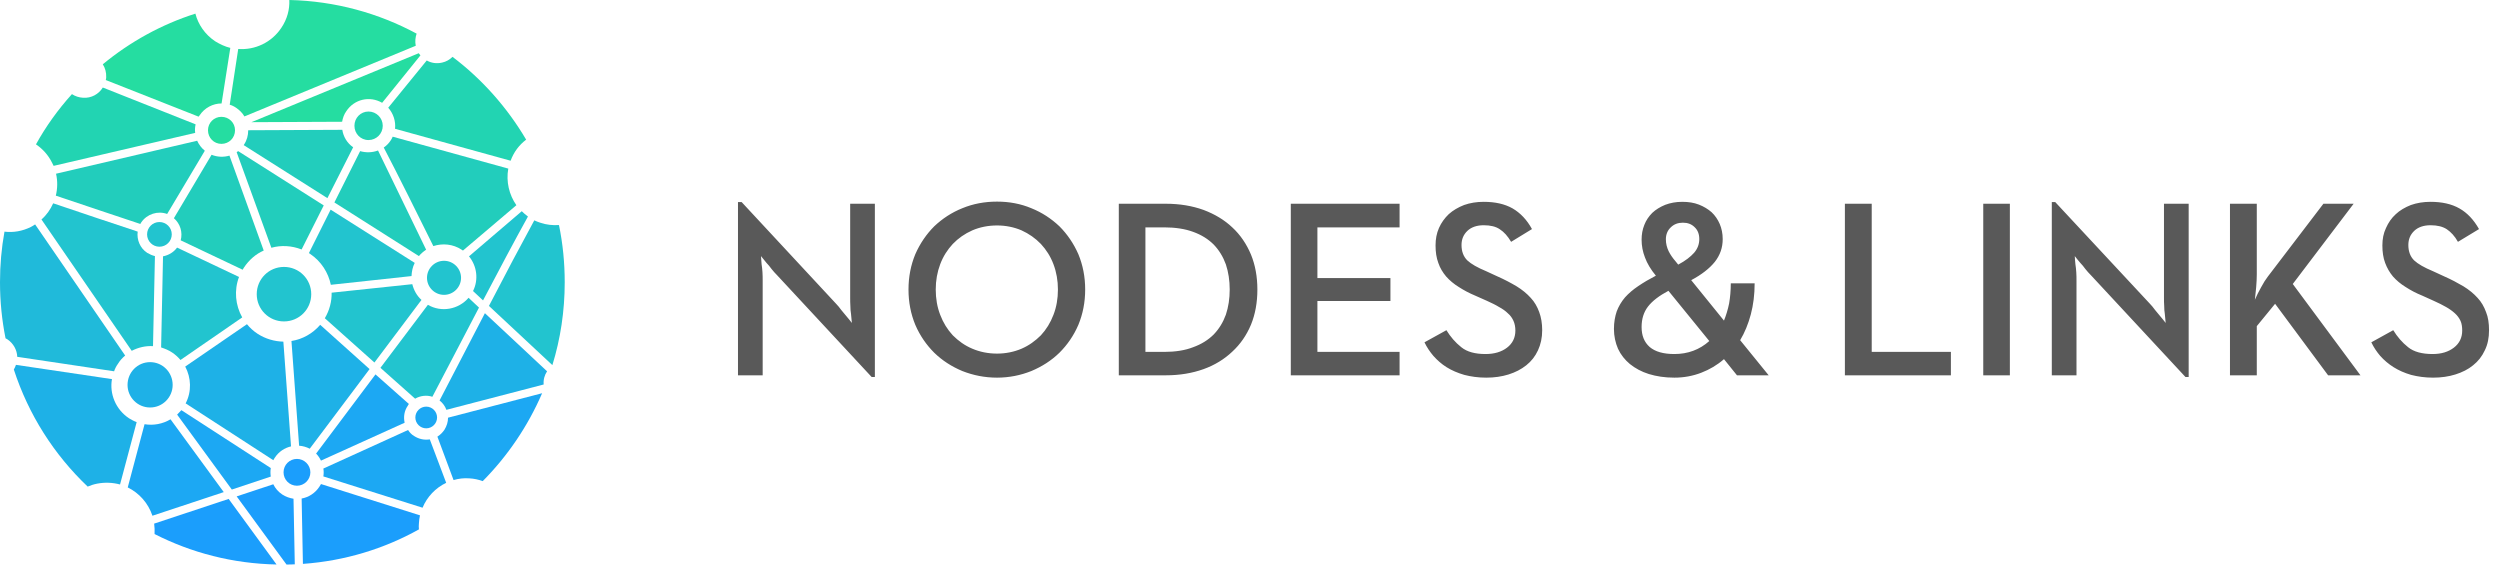
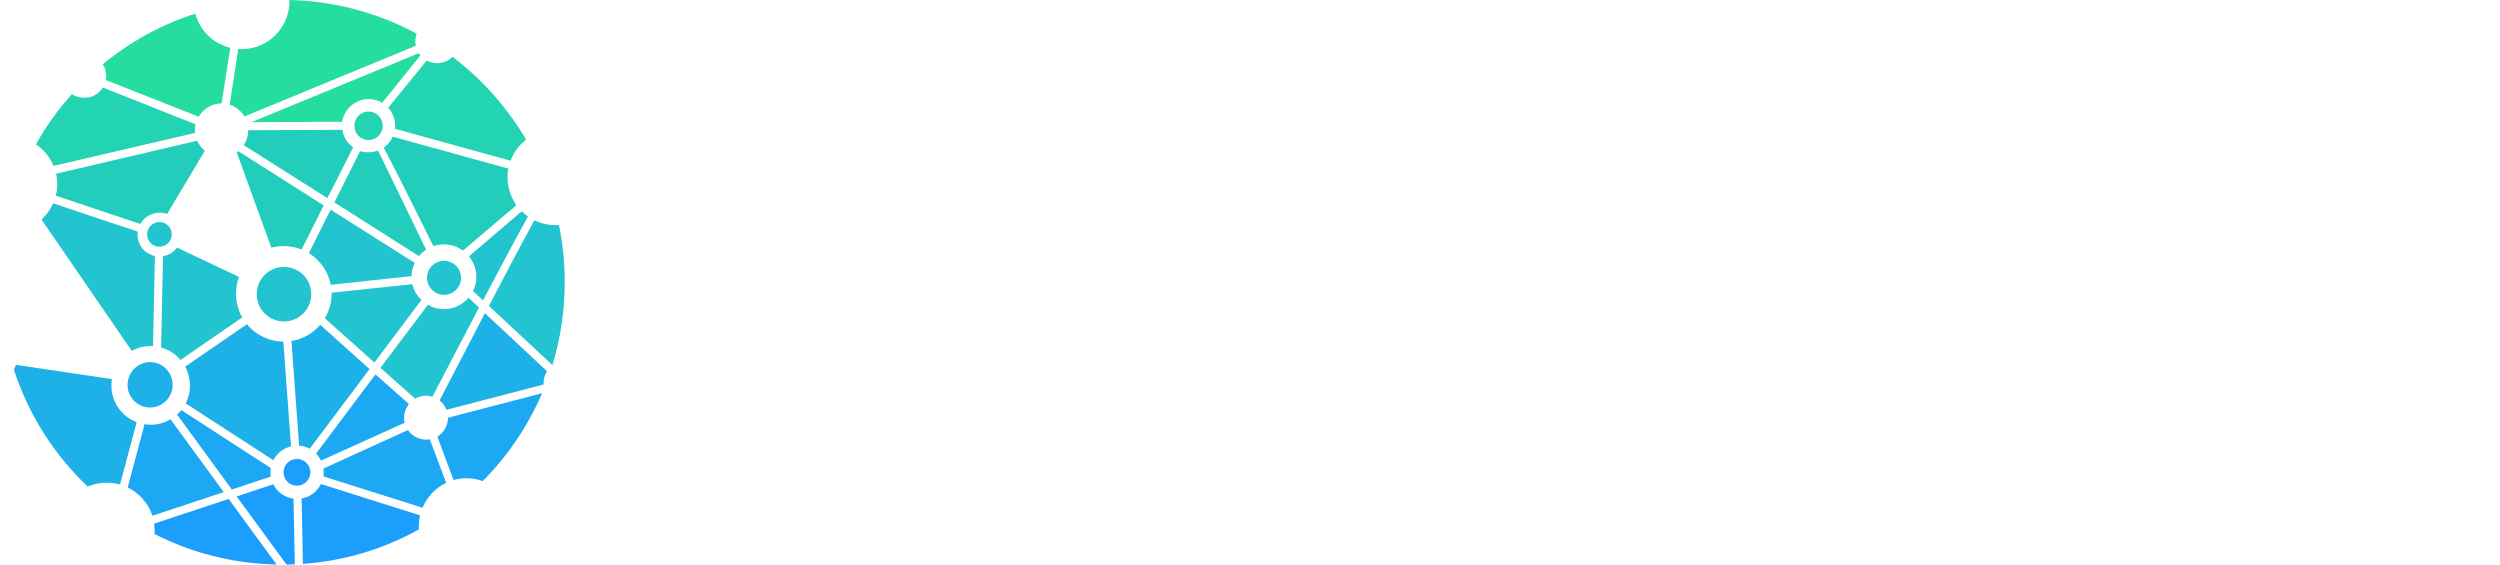
<svg xmlns="http://www.w3.org/2000/svg" width="186" height="42" viewBox="0 0 186 42" fill="none">
  <path fill-rule="evenodd" clip-rule="evenodd" d="M16.647 36.613L12.687 31.196C12.101 31.545 11.42 31.671 10.755 31.561L9.504 36.264C10.343 36.676 11.024 37.42 11.341 38.371L16.647 36.613Z" fill="#1CA8F3" />
  <path fill-rule="evenodd" clip-rule="evenodd" d="M18.021 23.616C17.514 22.713 17.403 21.604 17.783 20.606L13.174 18.421C12.921 18.769 12.541 18.991 12.129 19.07L11.987 25.849C12.272 25.944 12.557 26.054 12.81 26.229C13.048 26.387 13.254 26.577 13.428 26.783L18.021 23.616Z" fill="#22C4CF" />
-   <path fill-rule="evenodd" clip-rule="evenodd" d="M17.071 11.578C16.644 11.705 16.169 11.689 15.741 11.515L12.938 16.234C13.413 16.646 13.603 17.279 13.444 17.881L18.053 20.067C18.085 20.019 18.116 19.956 18.148 19.908C18.528 19.338 19.035 18.895 19.621 18.641L17.071 11.578Z" fill="#22CDBC" />
  <path fill-rule="evenodd" clip-rule="evenodd" d="M28.431 7.649L31.282 4.117C31.234 4.07 31.202 4.022 31.155 3.959L18.707 9.09L25.453 9.059C25.501 8.789 25.596 8.504 25.77 8.267C26.356 7.38 27.512 7.111 28.431 7.649Z" fill="#25DDA1" />
  <path fill-rule="evenodd" clip-rule="evenodd" d="M34.443 18.642L38.418 15.268C37.879 14.492 37.642 13.511 37.816 12.544L29.216 10.169C29.185 10.264 29.121 10.359 29.074 10.438C28.931 10.66 28.757 10.834 28.551 10.977C29.612 13.004 31.196 16.203 32.241 18.309C32.922 18.088 33.698 18.151 34.348 18.578L34.443 18.642Z" fill="#22CDBC" />
  <path fill-rule="evenodd" clip-rule="evenodd" d="M33.211 30.491L40.449 28.606C40.417 28.258 40.512 27.909 40.702 27.624L36.077 23.301C34.747 25.866 33.464 28.321 32.704 29.794C32.942 29.984 33.116 30.222 33.211 30.491Z" fill="#1EB1E7" />
  <path fill-rule="evenodd" clip-rule="evenodd" d="M38.82 15.714L34.893 19.071C35.479 19.784 35.621 20.798 35.194 21.653L35.938 22.35C37.11 20.117 38.313 17.852 39.279 16.11C39.121 15.999 38.963 15.856 38.82 15.714Z" fill="#22C4CF" />
  <path fill-rule="evenodd" clip-rule="evenodd" d="M13.812 30.012L20.337 34.24C20.369 34.177 20.401 34.113 20.448 34.05C20.733 33.607 21.177 33.322 21.652 33.211L21.082 25.419C20.417 25.403 19.751 25.213 19.165 24.833C18.849 24.627 18.595 24.389 18.374 24.12L13.781 27.272C14.224 28.111 14.272 29.125 13.812 30.012Z" fill="#1EB1E7" />
  <path fill-rule="evenodd" clip-rule="evenodd" d="M3.085 16.33L9.8 26.101C10.291 25.848 10.83 25.721 11.384 25.753L11.527 19.054C11.337 19.006 11.147 18.927 10.957 18.816C10.418 18.468 10.165 17.834 10.244 17.232C8.628 16.694 6.047 15.839 3.957 15.126C3.751 15.585 3.466 15.997 3.085 16.33Z" fill="#22C4CF" />
  <path fill-rule="evenodd" clip-rule="evenodd" d="M14.669 10.471L4.169 12.925C4.295 13.464 4.28 14.034 4.153 14.557C6.243 15.269 8.841 16.125 10.44 16.663L10.504 16.552C10.931 15.919 11.739 15.665 12.436 15.919L15.239 11.215C14.986 11.009 14.796 10.756 14.669 10.471Z" fill="#22CDBC" />
  <path fill-rule="evenodd" clip-rule="evenodd" d="M24.086 15.283L17.719 11.244L17.608 11.323L20.19 18.434C20.919 18.228 21.71 18.276 22.439 18.561L24.086 15.283Z" fill="#22CDBC" />
  <path fill-rule="evenodd" clip-rule="evenodd" d="M27.857 26.971L31.357 22.314C31.008 21.998 30.786 21.586 30.675 21.143L24.673 21.776C24.689 22.425 24.515 23.091 24.166 23.677L27.857 26.971Z" fill="#22C4CF" />
  <path fill-rule="evenodd" clip-rule="evenodd" d="M23.046 33.383L27.496 27.46L23.822 24.166C23.252 24.831 22.492 25.243 21.684 25.37L22.254 33.162C22.523 33.177 22.793 33.257 23.046 33.383Z" fill="#1EB1E7" />
  <path fill-rule="evenodd" clip-rule="evenodd" d="M27.936 27.855L23.517 33.747C23.675 33.905 23.786 34.08 23.881 34.27L30.105 31.451C30.01 31.023 30.074 30.564 30.343 30.183C30.359 30.136 30.39 30.104 30.422 30.057L27.936 27.855Z" fill="#1CA8F3" />
  <path fill-rule="evenodd" clip-rule="evenodd" d="M31.836 22.678L28.304 27.366L30.885 29.662C31.265 29.44 31.741 29.377 32.168 29.52C32.96 28.015 34.259 25.513 35.637 22.884L34.861 22.155C34.116 23.026 32.833 23.264 31.836 22.678Z" fill="#22C4CF" />
-   <path fill-rule="evenodd" clip-rule="evenodd" d="M18.134 10.799L24.359 14.742L26.275 10.957C25.816 10.64 25.546 10.165 25.467 9.658L18.467 9.69C18.467 10.07 18.372 10.434 18.15 10.767L18.134 10.799Z" fill="#22CDBC" />
+   <path fill-rule="evenodd" clip-rule="evenodd" d="M18.134 10.799L24.359 14.742L26.275 10.957C25.816 10.64 25.546 10.165 25.467 9.658L18.467 9.69C18.467 10.07 18.372 10.434 18.15 10.767Z" fill="#22CDBC" />
  <path fill-rule="evenodd" clip-rule="evenodd" d="M20.146 34.823L13.494 30.516C13.383 30.627 13.288 30.737 13.178 30.848L17.248 36.423L20.146 35.457C20.114 35.251 20.114 35.029 20.146 34.823Z" fill="#1CA8F3" />
  <path fill-rule="evenodd" clip-rule="evenodd" d="M30.361 31.993L24.058 34.86C24.09 35.05 24.09 35.24 24.058 35.446L31.438 37.774C31.771 36.966 32.404 36.301 33.196 35.921L31.977 32.69C31.581 32.753 31.169 32.674 30.805 32.437C30.615 32.326 30.472 32.167 30.361 31.993Z" fill="#1CA8F3" />
  <path fill-rule="evenodd" clip-rule="evenodd" d="M31.165 19.052C31.324 18.863 31.514 18.704 31.704 18.577C30.659 16.408 29.059 13.129 28.125 11.197C27.697 11.356 27.238 11.371 26.794 11.245L24.878 15.062L31.165 19.052Z" fill="#22CDBC" />
  <path fill-rule="evenodd" clip-rule="evenodd" d="M30.996 2.502C28.177 0.982 24.946 0.079 21.541 0H21.525C21.557 0.697 21.367 1.425 20.939 2.059C20.21 3.167 18.959 3.738 17.724 3.643L17.091 7.792C17.265 7.839 17.423 7.919 17.581 8.029C17.835 8.204 18.041 8.41 18.183 8.663L30.932 3.405C30.869 3.088 30.901 2.787 30.996 2.502Z" fill="#25DDA1" />
  <path fill-rule="evenodd" clip-rule="evenodd" d="M39.146 10.39C37.737 7.999 35.868 5.892 33.667 4.229C33.461 4.435 33.191 4.594 32.891 4.657C32.479 4.752 32.083 4.689 31.75 4.499L28.884 8.015C29.264 8.442 29.454 9.028 29.391 9.582L37.99 11.958C38.228 11.309 38.624 10.786 39.146 10.39Z" fill="#22D4B2" />
  <path fill-rule="evenodd" clip-rule="evenodd" d="M41.097 27.164C41.699 25.216 42.015 23.141 42.015 21.003C42.015 19.546 41.873 18.121 41.588 16.743C41.129 16.775 40.653 16.727 40.194 16.569C40.036 16.521 39.893 16.458 39.751 16.395C38.8 18.137 37.565 20.465 36.377 22.761L41.097 27.164Z" fill="#22C4CF" />
  <path fill-rule="evenodd" clip-rule="evenodd" d="M35.915 35.796C37.768 33.927 39.273 31.71 40.334 29.255L33.334 31.076C33.334 31.393 33.239 31.694 33.064 31.979C32.922 32.185 32.748 32.359 32.542 32.486L33.745 35.717C34.125 35.606 34.521 35.558 34.917 35.59C35.266 35.606 35.614 35.685 35.915 35.796Z" fill="#1CA8F3" />
  <path fill-rule="evenodd" clip-rule="evenodd" d="M22.537 41.953C25.657 41.731 28.587 40.828 31.168 39.387C31.152 39.229 31.152 39.086 31.168 38.928C31.184 38.722 31.2 38.532 31.247 38.342L23.883 36.014C23.836 36.093 23.804 36.156 23.756 36.22C23.44 36.695 22.965 36.996 22.442 37.091L22.537 41.953Z" fill="#1B9EFC" />
  <path fill-rule="evenodd" clip-rule="evenodd" d="M21.314 42C21.52 42 21.726 42 21.932 41.984L21.837 37.106C21.552 37.059 21.267 36.964 20.998 36.789C20.713 36.599 20.475 36.33 20.332 36.029L17.608 36.932L21.314 42Z" fill="#1B9EFC" />
  <path fill-rule="evenodd" clip-rule="evenodd" d="M11.5 39.733C14.24 41.127 17.312 41.935 20.575 41.998L17.012 37.12L11.469 38.957C11.5 39.211 11.516 39.48 11.5 39.733Z" fill="#1B9EFC" />
  <path fill-rule="evenodd" clip-rule="evenodd" d="M1.029 27.493C2.121 30.85 4.022 33.828 6.524 36.203C6.746 36.108 6.983 36.029 7.237 35.982C7.823 35.871 8.393 35.903 8.931 36.045L10.167 31.405C9.977 31.341 9.787 31.23 9.597 31.12C8.599 30.454 8.139 29.298 8.33 28.206L1.187 27.145C1.155 27.255 1.092 27.382 1.029 27.493Z" fill="#1EB1E7" />
-   <path fill-rule="evenodd" clip-rule="evenodd" d="M0.333 17.235C0.111 18.454 0 19.721 0 21.004C0 22.429 0.143 23.823 0.412 25.169C0.459 25.201 0.507 25.217 0.554 25.248C0.998 25.549 1.267 26.04 1.283 26.547L8.489 27.624C8.552 27.434 8.647 27.244 8.774 27.07C8.916 26.832 9.106 26.626 9.312 26.452L2.613 16.696C2.502 16.776 2.407 16.823 2.296 16.886C1.663 17.203 0.982 17.314 0.333 17.235Z" fill="#20BADA" />
  <path fill-rule="evenodd" clip-rule="evenodd" d="M5.352 7.003C4.323 8.143 3.42 9.394 2.676 10.74C3.167 11.073 3.594 11.532 3.879 12.118C3.911 12.197 3.958 12.261 3.99 12.34L14.522 9.885C14.49 9.679 14.506 9.457 14.554 9.252L7.649 6.512C7.348 7.003 6.793 7.319 6.176 7.272C5.875 7.256 5.59 7.161 5.352 7.003Z" fill="#22D4B2" />
  <path fill-rule="evenodd" clip-rule="evenodd" d="M14.537 1.014C12.003 1.821 9.66 3.12 7.648 4.783C7.822 5.052 7.917 5.385 7.902 5.749C7.902 5.812 7.886 5.892 7.87 5.955L14.775 8.679L14.838 8.6C15.218 8.014 15.852 7.697 16.485 7.697L17.135 3.563C16.739 3.468 16.375 3.294 16.01 3.073C15.25 2.566 14.743 1.821 14.537 1.014Z" fill="#25DDA1" />
  <path fill-rule="evenodd" clip-rule="evenodd" d="M23.078 18.893C23.902 19.447 24.425 20.287 24.615 21.189L30.617 20.54C30.633 20.207 30.696 19.875 30.855 19.558L24.599 15.599L22.983 18.829L23.078 18.893Z" fill="#22C4CF" />
  <path fill-rule="evenodd" clip-rule="evenodd" d="M22.094 34.143C22.633 34.143 23.092 34.586 23.092 35.14C23.092 35.695 22.633 36.138 22.094 36.138C21.54 36.138 21.096 35.695 21.096 35.14C21.096 34.586 21.54 34.143 22.094 34.143Z" fill="#1B9EFC" />
  <path fill-rule="evenodd" clip-rule="evenodd" d="M11.167 26.943C12.102 26.943 12.846 27.703 12.846 28.638C12.846 29.556 12.102 30.317 11.167 30.317C10.233 30.317 9.489 29.556 9.489 28.638C9.489 27.703 10.233 26.943 11.167 26.943Z" fill="#1EB1E7" />
  <path fill-rule="evenodd" clip-rule="evenodd" d="M21.128 19.859C22.253 19.859 23.156 20.762 23.156 21.887C23.156 23.011 22.253 23.914 21.128 23.914C20.004 23.914 19.101 23.011 19.101 21.887C19.101 20.762 20.004 19.859 21.128 19.859Z" fill="#22C4CF" />
  <path fill-rule="evenodd" clip-rule="evenodd" d="M33.035 19.403C33.732 19.403 34.302 19.974 34.302 20.67C34.302 21.367 33.732 21.937 33.035 21.937C32.339 21.937 31.768 21.367 31.768 20.67C31.768 19.974 32.339 19.403 33.035 19.403Z" fill="#22C4CF" />
  <path fill-rule="evenodd" clip-rule="evenodd" d="M11.861 16.519C12.368 16.519 12.78 16.93 12.78 17.437C12.78 17.944 12.368 18.356 11.861 18.356C11.354 18.356 10.943 17.944 10.943 17.437C10.943 16.93 11.354 16.519 11.861 16.519Z" fill="#22C4CF" />
-   <path fill-rule="evenodd" clip-rule="evenodd" d="M16.472 8.692C17.042 8.692 17.486 9.136 17.486 9.69C17.486 10.26 17.042 10.704 16.472 10.704C15.918 10.704 15.474 10.26 15.474 9.69C15.474 9.136 15.918 8.692 16.472 8.692Z" fill="#25DDA1" />
  <path fill-rule="evenodd" clip-rule="evenodd" d="M27.416 8.298C28.002 8.298 28.477 8.773 28.477 9.359C28.477 9.945 28.002 10.42 27.416 10.42C26.83 10.42 26.37 9.945 26.37 9.359C26.37 8.773 26.83 8.298 27.416 8.298Z" fill="#22D4B2" />
-   <path fill-rule="evenodd" clip-rule="evenodd" d="M31.71 30.253C32.154 30.253 32.518 30.617 32.518 31.061C32.518 31.504 32.154 31.868 31.71 31.868C31.267 31.868 30.902 31.504 30.902 31.061C30.902 30.617 31.267 30.253 31.71 30.253Z" fill="#1CA8F3" />
-   <path fill-rule="evenodd" clip-rule="evenodd" d="M57.82 20.48C57.678 20.337 57.535 20.179 57.409 20.02C57.282 19.846 57.155 19.688 57.029 19.561C56.886 19.387 56.759 19.229 56.617 19.054C56.633 19.244 56.648 19.45 56.664 19.672C56.696 19.846 56.712 20.036 56.728 20.258C56.743 20.48 56.743 20.686 56.743 20.892V27.923H54.906V15.032H55.176L62.207 22.602C62.334 22.729 62.461 22.887 62.587 23.061C62.714 23.22 62.857 23.378 62.968 23.52C63.11 23.695 63.253 23.853 63.379 24.027C63.364 23.805 63.332 23.584 63.316 23.362C63.284 23.172 63.268 22.982 63.268 22.76C63.253 22.554 63.253 22.364 63.253 22.174V15.158H65.09V28.05H64.852L57.82 20.48ZM181.018 28.097C180.416 28.097 179.878 28.018 179.387 27.892C178.896 27.749 178.469 27.559 178.088 27.321C177.708 27.084 177.376 26.799 177.091 26.482C176.821 26.165 176.6 25.833 176.426 25.468L178.057 24.566C178.358 25.057 178.722 25.484 179.165 25.833C179.593 26.181 180.211 26.34 180.987 26.34C181.636 26.34 182.159 26.181 182.57 25.864C182.982 25.548 183.188 25.12 183.188 24.597C183.188 24.328 183.156 24.075 183.061 23.869C182.966 23.663 182.824 23.473 182.65 23.315C182.459 23.14 182.238 22.982 181.984 22.839C181.715 22.681 181.414 22.538 181.066 22.38L180.226 22C179.751 21.81 179.34 21.588 178.975 21.351C178.611 21.129 178.294 20.86 178.041 20.575C177.788 20.274 177.597 19.941 177.455 19.561C177.312 19.181 177.249 18.753 177.249 18.262C177.249 17.787 177.328 17.36 177.518 16.964C177.692 16.568 177.93 16.22 178.247 15.934C178.548 15.649 178.928 15.428 179.371 15.253C179.815 15.095 180.306 15.016 180.828 15.016C181.683 15.016 182.396 15.174 182.982 15.507C183.568 15.839 184.043 16.346 184.439 17.043L182.871 17.993C182.634 17.566 182.349 17.265 182.048 17.059C181.731 16.853 181.335 16.758 180.828 16.758C180.321 16.758 179.91 16.901 179.625 17.17C179.324 17.455 179.181 17.803 179.181 18.231C179.181 18.706 179.324 19.086 179.609 19.371C179.894 19.64 180.369 19.91 181.018 20.179L181.842 20.559C182.38 20.796 182.855 21.05 183.283 21.303C183.695 21.557 184.043 21.842 184.328 22.158C184.613 22.459 184.819 22.824 184.962 23.22C185.12 23.6 185.184 24.059 185.184 24.566C185.184 25.136 185.088 25.627 184.867 26.07C184.661 26.514 184.376 26.878 183.996 27.179C183.631 27.48 183.188 27.701 182.681 27.86C182.174 28.018 181.62 28.097 181.018 28.097ZM167.763 22.301C167.889 22 168.048 21.699 168.222 21.382C168.396 21.05 168.57 20.781 168.729 20.575L172.862 15.158H175.111L170.582 21.129L175.618 27.923H173.211L169.267 22.602L167.905 24.265V27.923H165.91V15.158H167.905V20.416C167.905 20.701 167.889 21.018 167.858 21.382C167.826 21.731 167.794 22.032 167.763 22.301ZM155.568 20.48C155.425 20.337 155.283 20.179 155.156 20.02C155.029 19.846 154.903 19.688 154.776 19.561C154.633 19.387 154.491 19.229 154.364 19.054C154.364 19.244 154.396 19.45 154.412 19.672C154.443 19.846 154.459 20.036 154.475 20.258C154.491 20.48 154.491 20.686 154.491 20.892V27.923H152.654V15.032H152.907L159.955 22.602C160.081 22.729 160.208 22.887 160.335 23.061C160.462 23.22 160.588 23.378 160.715 23.52C160.857 23.695 161 23.853 161.127 24.027C161.111 23.805 161.079 23.584 161.063 23.362C161.032 23.172 161.016 22.982 161.016 22.76C161 22.554 161 22.364 161 22.174V15.158H162.837V28.05H162.6L155.568 20.48ZM147.554 15.158H149.534V27.923H147.554V15.158ZM137.26 15.158H139.256V26.181H145.147V27.923H137.26V15.158ZM124.131 21.636C123.45 22 122.943 22.38 122.611 22.808C122.294 23.22 122.135 23.726 122.135 24.328C122.135 24.962 122.326 25.453 122.737 25.817C123.149 26.165 123.751 26.34 124.574 26.34C125.572 26.34 126.443 26.023 127.172 25.373L124.131 21.636ZM124.859 19.688C125.398 19.403 125.778 19.102 126.047 18.801C126.301 18.5 126.427 18.167 126.427 17.787C126.427 17.423 126.316 17.122 126.079 16.901C125.857 16.679 125.572 16.568 125.208 16.568C124.844 16.568 124.543 16.679 124.305 16.916C124.068 17.138 123.941 17.439 123.941 17.803C123.941 18.136 124.02 18.421 124.147 18.69C124.273 18.944 124.448 19.197 124.654 19.434L124.859 19.688ZM128.264 23.853C128.423 23.457 128.55 23.045 128.645 22.586C128.724 22.127 128.771 21.62 128.771 21.081H130.545C130.545 21.905 130.45 22.681 130.26 23.394C130.07 24.106 129.801 24.756 129.468 25.31L131.59 27.923H129.231L128.264 26.72C127.758 27.163 127.188 27.496 126.57 27.733C125.952 27.971 125.287 28.097 124.574 28.097C123.862 28.097 123.244 28.002 122.674 27.828C122.12 27.654 121.66 27.401 121.264 27.084C120.884 26.767 120.583 26.387 120.378 25.944C120.187 25.5 120.077 25.009 120.077 24.471C120.077 23.98 120.156 23.552 120.282 23.172C120.425 22.792 120.631 22.444 120.9 22.127C121.169 21.826 121.502 21.541 121.882 21.287C122.278 21.018 122.706 20.765 123.197 20.511C122.816 20.052 122.547 19.593 122.389 19.165C122.215 18.722 122.135 18.278 122.135 17.835C122.135 17.439 122.199 17.075 122.341 16.726C122.468 16.394 122.674 16.093 122.927 15.839C123.197 15.586 123.513 15.396 123.893 15.238C124.273 15.095 124.685 15.016 125.16 15.016C125.62 15.016 126.031 15.079 126.396 15.222C126.76 15.364 127.077 15.554 127.346 15.792C127.599 16.029 127.805 16.33 127.948 16.663C128.09 16.995 128.169 17.376 128.169 17.787C128.169 18.421 127.979 18.975 127.583 19.482C127.188 19.973 126.602 20.432 125.826 20.844L128.264 23.853ZM110.574 28.097C109.972 28.097 109.434 28.018 108.943 27.892C108.452 27.749 108.009 27.559 107.629 27.321C107.248 27.084 106.932 26.799 106.647 26.482C106.377 26.165 106.156 25.833 105.981 25.468L107.613 24.566C107.914 25.057 108.278 25.484 108.721 25.833C109.149 26.181 109.751 26.34 110.527 26.34C111.176 26.34 111.715 26.181 112.126 25.864C112.538 25.548 112.744 25.12 112.744 24.597C112.744 24.328 112.696 24.075 112.601 23.869C112.506 23.663 112.38 23.473 112.19 23.315C112.015 23.14 111.794 22.982 111.525 22.839C111.271 22.681 110.97 22.538 110.622 22.38L109.767 22C109.307 21.81 108.896 21.588 108.531 21.351C108.167 21.129 107.85 20.86 107.597 20.575C107.343 20.274 107.138 19.941 107.011 19.561C106.868 19.181 106.805 18.753 106.805 18.262C106.805 17.787 106.884 17.36 107.058 16.964C107.233 16.568 107.486 16.22 107.787 15.934C108.104 15.649 108.484 15.428 108.927 15.253C109.371 15.095 109.862 15.016 110.384 15.016C111.239 15.016 111.952 15.174 112.538 15.507C113.108 15.839 113.599 16.346 113.979 17.043L112.427 17.993C112.174 17.566 111.905 17.265 111.588 17.059C111.287 16.853 110.891 16.758 110.384 16.758C109.877 16.758 109.466 16.901 109.181 17.17C108.88 17.455 108.737 17.803 108.737 18.231C108.737 18.706 108.88 19.086 109.165 19.371C109.45 19.64 109.925 19.91 110.574 20.179L111.398 20.559C111.936 20.796 112.411 21.05 112.839 21.303C113.251 21.557 113.599 21.842 113.884 22.158C114.169 22.459 114.375 22.824 114.518 23.22C114.66 23.6 114.739 24.059 114.739 24.566C114.739 25.136 114.629 25.627 114.423 26.07C114.217 26.514 113.932 26.878 113.552 27.179C113.172 27.48 112.744 27.701 112.237 27.86C111.73 28.018 111.176 28.097 110.574 28.097ZM96.036 15.158H104.129V16.916H98.015V20.686H103.448V22.396H98.015V26.181H104.129V27.923H96.036V15.158ZM86.612 26.181C87.436 26.181 88.165 26.07 88.766 25.833C89.384 25.611 89.891 25.294 90.303 24.882C90.698 24.471 90.999 23.98 91.205 23.41C91.395 22.839 91.49 22.222 91.49 21.541C91.49 20.876 91.395 20.242 91.205 19.672C90.999 19.102 90.698 18.611 90.303 18.199C89.891 17.787 89.384 17.471 88.766 17.249C88.165 17.027 87.436 16.916 86.612 16.916H85.219V26.181H86.612ZM83.239 15.158H86.739C87.769 15.158 88.703 15.317 89.542 15.618C90.382 15.934 91.094 16.362 91.68 16.916C92.282 17.471 92.742 18.152 93.074 18.944C93.391 19.72 93.549 20.59 93.549 21.541C93.549 22.507 93.391 23.378 93.074 24.154C92.742 24.946 92.282 25.611 91.68 26.165C91.094 26.72 90.382 27.163 89.542 27.464C88.703 27.765 87.769 27.923 86.739 27.923H83.239V15.158ZM74.18 26.308C74.83 26.308 75.447 26.181 76.002 25.944C76.556 25.706 77.031 25.358 77.443 24.946C77.839 24.518 78.155 24.011 78.377 23.425C78.599 22.855 78.71 22.222 78.71 21.541C78.71 20.876 78.599 20.242 78.377 19.656C78.155 19.07 77.839 18.579 77.443 18.152C77.031 17.724 76.556 17.391 76.002 17.138C75.447 16.901 74.83 16.774 74.18 16.774C73.515 16.774 72.897 16.901 72.343 17.138C71.773 17.391 71.298 17.724 70.886 18.152C70.49 18.579 70.174 19.07 69.952 19.656C69.73 20.242 69.619 20.876 69.619 21.541C69.619 22.222 69.73 22.855 69.952 23.425C70.174 24.011 70.49 24.518 70.886 24.946C71.298 25.358 71.773 25.706 72.343 25.944C72.897 26.181 73.515 26.308 74.18 26.308ZM74.18 28.097C73.262 28.097 72.406 27.923 71.599 27.606C70.807 27.274 70.11 26.83 69.508 26.244C68.922 25.659 68.447 24.977 68.099 24.17C67.766 23.362 67.592 22.491 67.592 21.541C67.592 20.59 67.766 19.72 68.099 18.912C68.447 18.12 68.922 17.423 69.508 16.837C70.11 16.267 70.807 15.808 71.599 15.491C72.406 15.158 73.262 15 74.18 15C75.083 15 75.938 15.158 76.73 15.491C77.522 15.808 78.219 16.267 78.821 16.837C79.407 17.423 79.882 18.12 80.23 18.912C80.563 19.72 80.737 20.59 80.737 21.541C80.737 22.491 80.563 23.362 80.23 24.17C79.882 24.977 79.407 25.659 78.821 26.244C78.219 26.83 77.522 27.274 76.73 27.606C75.938 27.923 75.083 28.097 74.18 28.097Z" fill="#595959" />
</svg>